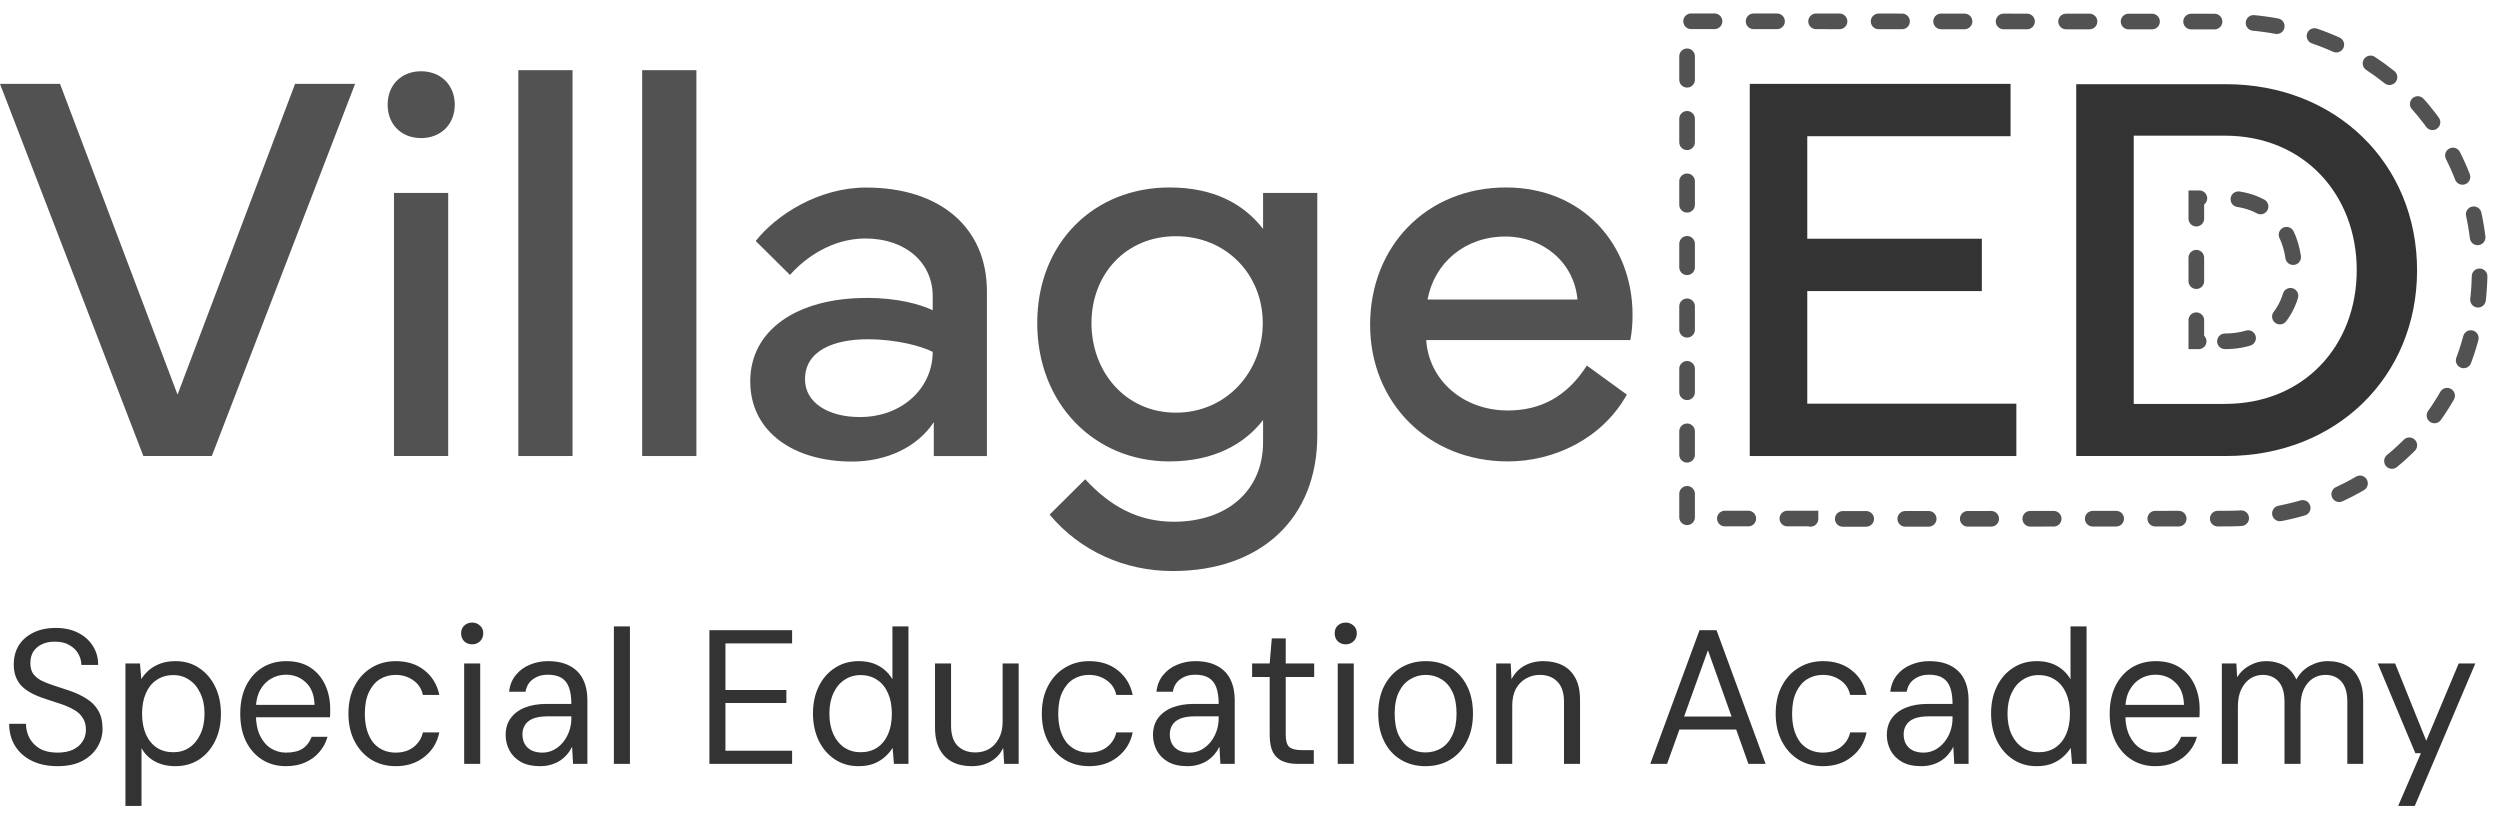
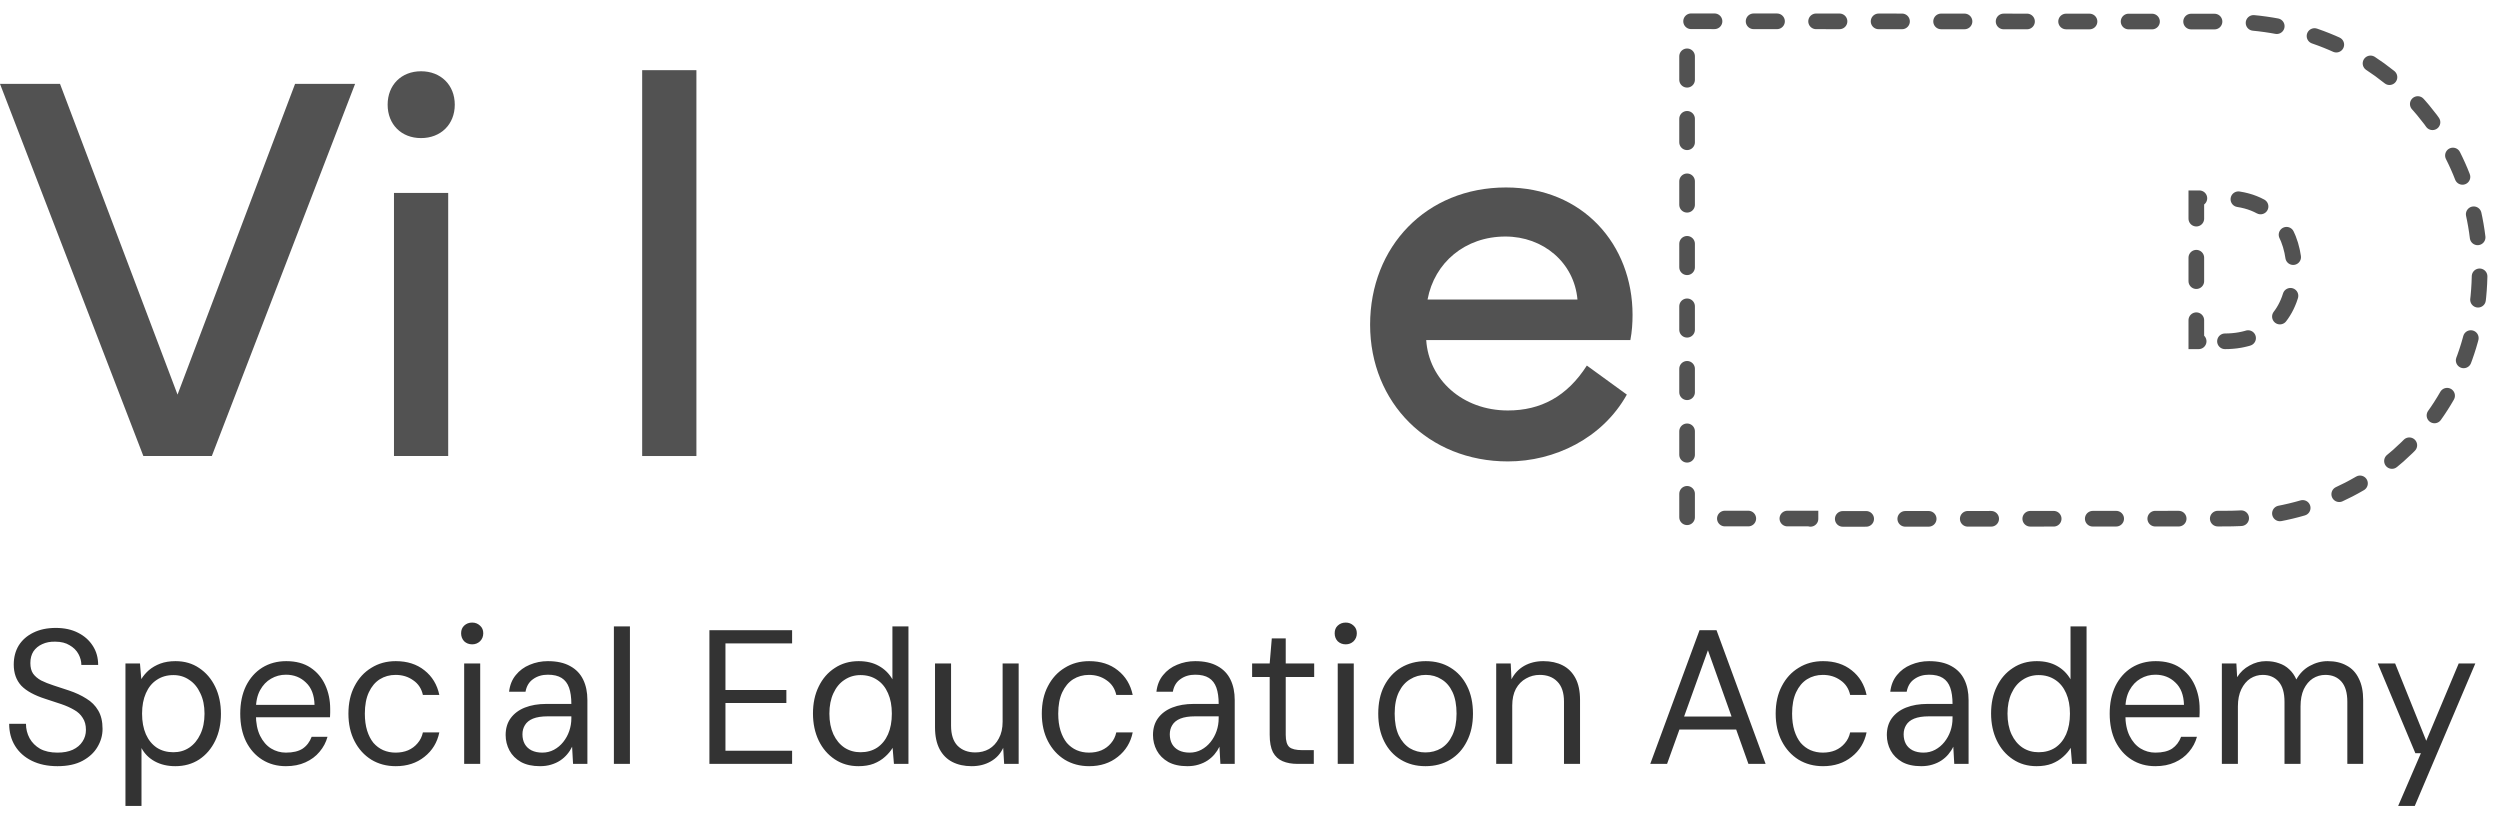
<svg xmlns="http://www.w3.org/2000/svg" width="144" height="47" viewBox="0 0 144 47" fill="none">
  <g clip-path="url(#clip0_6395_19887)">
    <path d="M0 4.831H3.457L10.226 22.729L16.996 4.831H20.453L12.201 26.267H8.257L0 4.831Z" fill="#525252" />
    <path d="M24.252 4.105C25.388 4.105 26.195 4.894 26.195 6.03C26.195 7.166 25.388 7.954 24.252 7.954C23.117 7.954 22.328 7.166 22.328 6.03C22.328 4.894 23.117 4.105 24.252 4.105ZM22.693 26.266V11.114H25.816V26.266H22.693Z" fill="#525252" />
-     <path d="M32.978 26.267H29.855V4.042H32.978V26.267Z" fill="#525252" />
    <path d="M40.113 26.267H36.989V4.042H40.113V26.267Z" fill="#525252" />
-     <path d="M49.907 17.158C51.723 17.158 53.03 17.536 53.724 17.87V17.049C53.724 15.156 52.191 13.737 49.843 13.737C47.964 13.737 46.404 14.809 45.503 15.837L43.529 13.881C44.696 12.398 47.126 10.803 49.888 10.803C54.152 10.803 56.847 13.106 56.847 16.784V26.271H53.787V24.315C52.854 25.735 51.105 26.586 49.068 26.586C45.787 26.586 43.214 24.928 43.214 21.962C43.214 18.997 45.927 17.162 49.907 17.162V17.158ZM49.528 24.022C51.989 24.022 53.724 22.332 53.724 20.267C53.075 19.934 51.624 19.542 49.983 19.542C48.009 19.542 46.368 20.204 46.368 21.845C46.368 23.22 47.743 24.022 49.523 24.022H49.528Z" fill="#525252" />
-     <path d="M59.745 18.609C59.745 13.953 63.044 10.798 67.353 10.798C69.927 10.798 71.63 11.745 72.753 13.183V11.114H75.876V25.081C75.876 29.85 72.64 32.892 67.543 32.892C64.766 32.892 62.193 31.724 60.458 29.642L62.508 27.605C63.946 29.169 65.569 30.052 67.606 30.052C70.716 30.052 72.753 28.236 72.753 25.473V24.193C71.694 25.568 69.927 26.578 67.353 26.578C63.044 26.578 59.745 23.265 59.745 18.609ZM62.869 18.609C62.869 21.403 64.811 23.77 67.732 23.77C70.652 23.77 72.735 21.403 72.735 18.609C72.735 15.815 70.634 13.606 67.732 13.606C64.829 13.606 62.869 15.815 62.869 18.609Z" fill="#525252" />
    <path d="M86.743 10.798C91.164 10.798 94.035 14.079 94.035 18.136C94.035 18.609 94.003 19.1 93.909 19.587H82.15C82.294 21.859 84.232 23.643 86.855 23.643C88.748 23.643 90.263 22.837 91.403 21.056L93.706 22.729C92.3 25.252 89.541 26.578 86.855 26.578C82.276 26.578 78.918 23.202 78.918 18.704C78.918 14.206 82.154 10.798 86.747 10.798H86.743ZM90.862 17.252C90.673 15.121 88.888 13.624 86.711 13.624C84.39 13.624 82.623 15.125 82.227 17.252H90.862Z" fill="#525252" />
-     <path d="M100.782 4.831H115.808V7.846H104.099V13.751H114.154V16.766H104.099V23.251H116.142V26.267H100.786V4.831H100.782Z" fill="#333333" />
-     <path d="M128.207 4.849C134.567 4.849 139.223 9.428 139.223 15.567C139.223 21.706 134.567 26.267 128.207 26.267H119.59V4.849H128.207ZM128.158 23.265C132.719 23.265 135.748 19.903 135.748 15.562C135.748 11.222 132.719 7.815 128.158 7.815H122.903V23.265H128.158Z" fill="#333333" />
    <path d="M104.284 29.886V29.868H97.176V1.225L128.207 1.243C136.545 1.243 142.828 7.4 142.828 15.567C142.828 23.733 136.541 29.872 128.207 29.872L104.284 29.89V29.886ZM128.158 19.659C130.578 19.659 132.142 18.05 132.142 15.562C132.142 13.651 131.096 11.42 128.158 11.42H126.508V19.659H128.158Z" stroke="#525252" stroke-width="0.901" stroke-miterlimit="10" stroke-linecap="round" stroke-dasharray="1.35 2.25" />
    <path d="M3.311 44.132C2.746 44.132 2.255 44.029 1.837 43.824C1.419 43.619 1.096 43.333 0.869 42.966C0.642 42.599 0.528 42.174 0.528 41.69H1.496C1.496 41.991 1.566 42.269 1.705 42.526C1.844 42.775 2.046 42.977 2.31 43.131C2.581 43.278 2.915 43.351 3.311 43.351C3.656 43.351 3.949 43.296 4.191 43.186C4.44 43.069 4.627 42.911 4.752 42.713C4.884 42.515 4.95 42.291 4.95 42.042C4.95 41.763 4.888 41.532 4.763 41.349C4.646 41.158 4.481 41.004 4.268 40.887C4.055 40.762 3.81 40.652 3.531 40.557C3.252 40.462 2.952 40.363 2.629 40.26C1.984 40.055 1.514 39.798 1.221 39.49C0.935 39.175 0.792 38.771 0.792 38.28C0.792 37.862 0.887 37.495 1.078 37.18C1.276 36.865 1.555 36.619 1.914 36.443C2.281 36.26 2.713 36.168 3.212 36.168C3.703 36.168 4.129 36.26 4.488 36.443C4.855 36.626 5.141 36.879 5.346 37.202C5.551 37.517 5.654 37.884 5.654 38.302H4.686C4.686 38.089 4.631 37.88 4.521 37.675C4.411 37.47 4.242 37.301 4.015 37.169C3.795 37.03 3.516 36.96 3.179 36.96C2.9 36.953 2.651 37 2.431 37.103C2.218 37.198 2.05 37.338 1.925 37.521C1.808 37.704 1.749 37.928 1.749 38.192C1.749 38.441 1.8 38.643 1.903 38.797C2.013 38.951 2.167 39.083 2.365 39.193C2.57 39.296 2.809 39.391 3.08 39.479C3.351 39.567 3.652 39.666 3.982 39.776C4.356 39.901 4.686 40.055 4.972 40.238C5.265 40.414 5.493 40.641 5.654 40.92C5.823 41.199 5.907 41.554 5.907 41.987C5.907 42.354 5.808 42.702 5.61 43.032C5.419 43.355 5.133 43.619 4.752 43.824C4.371 44.029 3.89 44.132 3.311 44.132ZM7.226 46.42V38.214H8.062L8.139 39.116C8.257 38.925 8.403 38.753 8.579 38.599C8.763 38.445 8.979 38.32 9.228 38.225C9.485 38.13 9.778 38.082 10.108 38.082C10.629 38.082 11.084 38.214 11.472 38.478C11.868 38.742 12.176 39.101 12.396 39.556C12.616 40.011 12.726 40.531 12.726 41.118C12.726 41.697 12.616 42.214 12.396 42.669C12.176 43.124 11.868 43.483 11.472 43.747C11.076 44.004 10.618 44.132 10.097 44.132C9.65 44.132 9.258 44.04 8.92 43.857C8.583 43.674 8.326 43.417 8.15 43.087V46.42H7.226ZM9.987 43.329C10.332 43.329 10.636 43.241 10.9 43.065C11.172 42.882 11.384 42.625 11.538 42.295C11.7 41.958 11.78 41.562 11.78 41.107C11.78 40.652 11.7 40.26 11.538 39.93C11.384 39.593 11.172 39.336 10.9 39.16C10.636 38.977 10.332 38.885 9.987 38.885C9.621 38.885 9.302 38.977 9.03 39.16C8.759 39.336 8.55 39.593 8.403 39.93C8.257 40.26 8.183 40.652 8.183 41.107C8.183 41.562 8.257 41.958 8.403 42.295C8.55 42.625 8.759 42.882 9.03 43.065C9.302 43.241 9.621 43.329 9.987 43.329ZM16.467 44.132C15.954 44.132 15.499 44.007 15.103 43.758C14.707 43.509 14.395 43.157 14.168 42.702C13.948 42.247 13.838 41.716 13.838 41.107C13.838 40.498 13.948 39.967 14.168 39.512C14.395 39.057 14.707 38.705 15.103 38.456C15.506 38.207 15.968 38.082 16.489 38.082C17.046 38.082 17.512 38.207 17.886 38.456C18.26 38.705 18.542 39.039 18.733 39.457C18.924 39.875 19.019 40.333 19.019 40.832C19.019 40.905 19.019 40.979 19.019 41.052C19.019 41.125 19.015 41.213 19.008 41.316H14.531V40.601H18.117C18.102 40.036 17.937 39.607 17.622 39.314C17.314 39.013 16.929 38.863 16.467 38.863C16.159 38.863 15.873 38.94 15.609 39.094C15.352 39.241 15.143 39.461 14.982 39.754C14.821 40.047 14.74 40.414 14.74 40.854V41.162C14.74 41.646 14.821 42.053 14.982 42.383C15.143 42.706 15.352 42.948 15.609 43.109C15.873 43.27 16.159 43.351 16.467 43.351C16.878 43.351 17.2 43.274 17.435 43.12C17.67 42.959 17.842 42.731 17.952 42.438H18.865C18.777 42.761 18.623 43.05 18.403 43.307C18.19 43.564 17.919 43.765 17.589 43.912C17.266 44.059 16.892 44.132 16.467 44.132ZM22.797 44.132C22.269 44.132 21.799 44.007 21.389 43.758C20.978 43.501 20.655 43.146 20.421 42.691C20.186 42.236 20.069 41.708 20.069 41.107C20.069 40.498 20.186 39.97 20.421 39.523C20.655 39.068 20.978 38.716 21.389 38.467C21.799 38.21 22.269 38.082 22.797 38.082C23.457 38.082 24.007 38.258 24.447 38.61C24.894 38.962 25.18 39.435 25.305 40.029H24.359C24.278 39.662 24.091 39.38 23.798 39.182C23.512 38.977 23.174 38.874 22.786 38.874C22.448 38.874 22.144 38.958 21.873 39.127C21.609 39.296 21.4 39.545 21.246 39.875C21.092 40.205 21.015 40.616 21.015 41.107C21.015 41.474 21.059 41.8 21.147 42.086C21.235 42.365 21.356 42.599 21.51 42.79C21.671 42.973 21.858 43.113 22.071 43.208C22.291 43.303 22.529 43.351 22.786 43.351C23.05 43.351 23.288 43.307 23.501 43.219C23.721 43.124 23.904 42.988 24.051 42.812C24.205 42.636 24.307 42.427 24.359 42.185H25.305C25.187 42.764 24.901 43.234 24.447 43.593C23.999 43.952 23.449 44.132 22.797 44.132ZM26.736 44V38.214H27.66V44H26.736ZM27.198 37.114C27.015 37.114 26.861 37.055 26.736 36.938C26.619 36.813 26.56 36.659 26.56 36.476C26.56 36.293 26.619 36.146 26.736 36.036C26.861 35.919 27.015 35.86 27.198 35.86C27.374 35.86 27.524 35.919 27.649 36.036C27.774 36.146 27.836 36.293 27.836 36.476C27.836 36.659 27.774 36.813 27.649 36.938C27.524 37.055 27.374 37.114 27.198 37.114ZM31.105 44.132C30.666 44.132 30.299 44.051 30.006 43.89C29.712 43.721 29.492 43.501 29.346 43.23C29.199 42.951 29.125 42.654 29.125 42.339C29.125 41.958 29.221 41.635 29.412 41.371C29.61 41.1 29.884 40.894 30.236 40.755C30.588 40.616 30.999 40.546 31.468 40.546H32.91C32.91 40.172 32.865 39.86 32.778 39.611C32.69 39.362 32.547 39.175 32.349 39.05C32.151 38.925 31.887 38.863 31.556 38.863C31.227 38.863 30.944 38.947 30.709 39.116C30.475 39.277 30.328 39.519 30.27 39.842H29.323C29.367 39.461 29.496 39.142 29.709 38.885C29.921 38.621 30.189 38.423 30.512 38.291C30.841 38.152 31.19 38.082 31.556 38.082C32.077 38.082 32.506 38.177 32.843 38.368C33.181 38.551 33.43 38.812 33.592 39.149C33.753 39.479 33.834 39.871 33.834 40.326V44H33.008L32.953 43.01C32.88 43.164 32.785 43.311 32.667 43.45C32.557 43.582 32.425 43.699 32.272 43.802C32.117 43.905 31.942 43.985 31.744 44.044C31.553 44.103 31.34 44.132 31.105 44.132ZM31.238 43.351C31.48 43.351 31.703 43.296 31.909 43.186C32.114 43.076 32.29 42.929 32.437 42.746C32.59 42.555 32.708 42.343 32.788 42.108C32.869 41.873 32.91 41.628 32.91 41.371V41.261H31.546C31.201 41.261 30.919 41.305 30.698 41.393C30.486 41.481 30.332 41.606 30.236 41.767C30.141 41.921 30.093 42.097 30.093 42.295C30.093 42.508 30.137 42.695 30.226 42.856C30.314 43.01 30.442 43.131 30.61 43.219C30.787 43.307 30.995 43.351 31.238 43.351ZM35.36 44V36.08H36.284V44H35.36ZM40.862 44V36.3H45.625V37.059H41.786V39.743H45.295V40.491H41.786V43.241H45.625V44H40.862ZM49.445 44.132C48.932 44.132 48.477 44 48.081 43.736C47.685 43.472 47.377 43.113 47.157 42.658C46.937 42.196 46.827 41.675 46.827 41.096C46.827 40.509 46.937 39.992 47.157 39.545C47.377 39.09 47.685 38.735 48.081 38.478C48.477 38.214 48.936 38.082 49.456 38.082C49.911 38.082 50.3 38.174 50.622 38.357C50.952 38.54 51.213 38.797 51.403 39.127V36.08H52.327V44H51.491L51.414 43.076C51.304 43.259 51.158 43.432 50.974 43.593C50.798 43.754 50.582 43.886 50.325 43.989C50.076 44.084 49.783 44.132 49.445 44.132ZM49.566 43.329C49.933 43.329 50.252 43.241 50.523 43.065C50.795 42.882 51.004 42.625 51.15 42.295C51.297 41.958 51.37 41.562 51.37 41.107C51.37 40.652 51.297 40.26 51.15 39.93C51.004 39.593 50.795 39.336 50.523 39.16C50.252 38.977 49.933 38.885 49.566 38.885C49.222 38.885 48.914 38.977 48.642 39.16C48.371 39.336 48.158 39.593 48.004 39.93C47.85 40.26 47.773 40.652 47.773 41.107C47.773 41.562 47.85 41.958 48.004 42.295C48.158 42.625 48.371 42.882 48.642 43.065C48.914 43.241 49.222 43.329 49.566 43.329ZM55.969 44.132C55.544 44.132 55.174 44.051 54.858 43.89C54.543 43.729 54.297 43.483 54.121 43.153C53.945 42.816 53.857 42.398 53.857 41.899V38.214H54.781V41.8C54.781 42.313 54.906 42.698 55.155 42.955C55.412 43.212 55.753 43.34 56.178 43.34C56.472 43.34 56.736 43.274 56.97 43.142C57.205 43.003 57.392 42.801 57.531 42.537C57.678 42.273 57.751 41.95 57.751 41.569V38.214H58.675V44H57.839L57.784 43.076C57.63 43.413 57.392 43.674 57.069 43.857C56.754 44.04 56.387 44.132 55.969 44.132ZM62.736 44.132C62.208 44.132 61.739 44.007 61.328 43.758C60.917 43.501 60.595 43.146 60.36 42.691C60.125 42.236 60.008 41.708 60.008 41.107C60.008 40.498 60.125 39.97 60.36 39.523C60.595 39.068 60.917 38.716 61.328 38.467C61.739 38.21 62.208 38.082 62.736 38.082C63.396 38.082 63.946 38.258 64.386 38.61C64.833 38.962 65.119 39.435 65.244 40.029H64.298C64.217 39.662 64.03 39.38 63.737 39.182C63.451 38.977 63.114 38.874 62.725 38.874C62.388 38.874 62.083 38.958 61.812 39.127C61.548 39.296 61.339 39.545 61.185 39.875C61.031 40.205 60.954 40.616 60.954 41.107C60.954 41.474 60.998 41.8 61.086 42.086C61.174 42.365 61.295 42.599 61.449 42.79C61.61 42.973 61.797 43.113 62.01 43.208C62.23 43.303 62.468 43.351 62.725 43.351C62.989 43.351 63.227 43.307 63.44 43.219C63.66 43.124 63.843 42.988 63.99 42.812C64.144 42.636 64.247 42.427 64.298 42.185H65.244C65.127 42.764 64.841 43.234 64.386 43.593C63.939 43.952 63.389 44.132 62.736 44.132ZM68.392 44.132C67.952 44.132 67.585 44.051 67.292 43.89C66.998 43.721 66.778 43.501 66.632 43.23C66.485 42.951 66.412 42.654 66.412 42.339C66.412 41.958 66.507 41.635 66.698 41.371C66.896 41.1 67.171 40.894 67.523 40.755C67.875 40.616 68.285 40.546 68.755 40.546H70.196C70.196 40.172 70.152 39.86 70.064 39.611C69.976 39.362 69.833 39.175 69.635 39.05C69.437 38.925 69.173 38.863 68.843 38.863C68.513 38.863 68.23 38.947 67.996 39.116C67.761 39.277 67.614 39.519 67.556 39.842H66.61C66.654 39.461 66.782 39.142 66.995 38.885C67.207 38.621 67.475 38.423 67.798 38.291C68.128 38.152 68.476 38.082 68.843 38.082C69.363 38.082 69.792 38.177 70.13 38.368C70.467 38.551 70.716 38.812 70.878 39.149C71.039 39.479 71.12 39.871 71.12 40.326V44H70.295L70.24 43.01C70.166 43.164 70.071 43.311 69.954 43.45C69.844 43.582 69.712 43.699 69.558 43.802C69.404 43.905 69.228 43.985 69.03 44.044C68.839 44.103 68.626 44.132 68.392 44.132ZM68.524 43.351C68.766 43.351 68.989 43.296 69.195 43.186C69.4 43.076 69.576 42.929 69.723 42.746C69.877 42.555 69.994 42.343 70.075 42.108C70.155 41.873 70.196 41.628 70.196 41.371V41.261H68.832C68.487 41.261 68.205 41.305 67.985 41.393C67.772 41.481 67.618 41.606 67.523 41.767C67.427 41.921 67.38 42.097 67.38 42.295C67.38 42.508 67.424 42.695 67.512 42.856C67.6 43.01 67.728 43.131 67.897 43.219C68.073 43.307 68.282 43.351 68.524 43.351ZM74.74 44C74.41 44 74.124 43.949 73.882 43.846C73.64 43.743 73.453 43.571 73.321 43.329C73.196 43.08 73.134 42.746 73.134 42.328V38.995H72.122V38.214H73.134L73.255 36.773H74.058V38.214H75.697V38.995H74.058V42.328C74.058 42.673 74.127 42.907 74.267 43.032C74.406 43.149 74.652 43.208 75.004 43.208H75.675V44H74.74ZM77.053 44V38.214H77.977V44H77.053ZM77.515 37.114C77.331 37.114 77.177 37.055 77.053 36.938C76.935 36.813 76.877 36.659 76.877 36.476C76.877 36.293 76.935 36.146 77.053 36.036C77.177 35.919 77.331 35.86 77.515 35.86C77.691 35.86 77.841 35.919 77.966 36.036C78.09 36.146 78.153 36.293 78.153 36.476C78.153 36.659 78.09 36.813 77.966 36.938C77.841 37.055 77.691 37.114 77.515 37.114ZM82.104 44.132C81.569 44.132 81.096 44.007 80.685 43.758C80.274 43.509 79.955 43.157 79.728 42.702C79.501 42.247 79.387 41.716 79.387 41.107C79.387 40.491 79.501 39.959 79.728 39.512C79.963 39.057 80.285 38.705 80.696 38.456C81.114 38.207 81.591 38.082 82.126 38.082C82.669 38.082 83.142 38.207 83.545 38.456C83.956 38.705 84.275 39.057 84.502 39.512C84.729 39.959 84.843 40.491 84.843 41.107C84.843 41.716 84.726 42.247 84.491 42.702C84.264 43.157 83.945 43.509 83.534 43.758C83.123 44.007 82.647 44.132 82.104 44.132ZM82.104 43.34C82.441 43.34 82.746 43.259 83.017 43.098C83.288 42.929 83.501 42.68 83.655 42.35C83.816 42.013 83.897 41.598 83.897 41.107C83.897 40.608 83.82 40.194 83.666 39.864C83.512 39.534 83.299 39.288 83.028 39.127C82.764 38.958 82.463 38.874 82.126 38.874C81.796 38.874 81.495 38.958 81.224 39.127C80.953 39.288 80.736 39.534 80.575 39.864C80.414 40.194 80.333 40.608 80.333 41.107C80.333 41.598 80.41 42.013 80.564 42.35C80.725 42.68 80.938 42.929 81.202 43.098C81.473 43.259 81.774 43.34 82.104 43.34ZM86.181 44V38.214H87.017L87.061 39.127C87.23 38.797 87.472 38.54 87.787 38.357C88.11 38.174 88.48 38.082 88.898 38.082C89.324 38.082 89.694 38.163 90.009 38.324C90.325 38.485 90.57 38.731 90.746 39.061C90.922 39.391 91.01 39.809 91.01 40.315V44H90.086V40.414C90.086 39.901 89.958 39.516 89.701 39.259C89.452 39.002 89.115 38.874 88.689 38.874C88.403 38.874 88.139 38.944 87.897 39.083C87.655 39.215 87.461 39.413 87.314 39.677C87.175 39.941 87.105 40.264 87.105 40.645V44H86.181ZM95.055 44L97.893 36.3H98.872L101.699 44H100.709L98.377 37.455L96.023 44H95.055ZM96.353 42.02L96.617 41.272H100.104L100.368 42.02H96.353ZM105.007 44.132C104.479 44.132 104.009 44.007 103.599 43.758C103.188 43.501 102.865 43.146 102.631 42.691C102.396 42.236 102.279 41.708 102.279 41.107C102.279 40.498 102.396 39.97 102.631 39.523C102.865 39.068 103.188 38.716 103.599 38.467C104.009 38.21 104.479 38.082 105.007 38.082C105.667 38.082 106.217 38.258 106.657 38.61C107.104 38.962 107.39 39.435 107.515 40.029H106.569C106.488 39.662 106.301 39.38 106.008 39.182C105.722 38.977 105.384 38.874 104.996 38.874C104.658 38.874 104.354 38.958 104.083 39.127C103.819 39.296 103.61 39.545 103.456 39.875C103.302 40.205 103.225 40.616 103.225 41.107C103.225 41.474 103.269 41.8 103.357 42.086C103.445 42.365 103.566 42.599 103.72 42.79C103.881 42.973 104.068 43.113 104.281 43.208C104.501 43.303 104.739 43.351 104.996 43.351C105.26 43.351 105.498 43.307 105.711 43.219C105.931 43.124 106.114 42.988 106.261 42.812C106.415 42.636 106.517 42.427 106.569 42.185H107.515C107.397 42.764 107.111 43.234 106.657 43.593C106.209 43.952 105.659 44.132 105.007 44.132ZM110.662 44.132C110.222 44.132 109.855 44.051 109.562 43.89C109.269 43.721 109.049 43.501 108.902 43.23C108.755 42.951 108.682 42.654 108.682 42.339C108.682 41.958 108.777 41.635 108.968 41.371C109.166 41.1 109.441 40.894 109.793 40.755C110.145 40.616 110.556 40.546 111.025 40.546H112.466C112.466 40.172 112.422 39.86 112.334 39.611C112.246 39.362 112.103 39.175 111.905 39.05C111.707 38.925 111.443 38.863 111.113 38.863C110.783 38.863 110.501 38.947 110.266 39.116C110.031 39.277 109.885 39.519 109.826 39.842H108.88C108.924 39.461 109.052 39.142 109.265 38.885C109.478 38.621 109.745 38.423 110.068 38.291C110.398 38.152 110.746 38.082 111.113 38.082C111.634 38.082 112.063 38.177 112.4 38.368C112.737 38.551 112.987 38.812 113.148 39.149C113.309 39.479 113.39 39.871 113.39 40.326V44H112.565L112.51 43.01C112.437 43.164 112.341 43.311 112.224 43.45C112.114 43.582 111.982 43.699 111.828 43.802C111.674 43.905 111.498 43.985 111.3 44.044C111.109 44.103 110.897 44.132 110.662 44.132ZM110.794 43.351C111.036 43.351 111.26 43.296 111.465 43.186C111.67 43.076 111.846 42.929 111.993 42.746C112.147 42.555 112.264 42.343 112.345 42.108C112.426 41.873 112.466 41.628 112.466 41.371V41.261H111.102C110.757 41.261 110.475 41.305 110.255 41.393C110.042 41.481 109.888 41.606 109.793 41.767C109.698 41.921 109.65 42.097 109.65 42.295C109.65 42.508 109.694 42.695 109.782 42.856C109.87 43.01 109.998 43.131 110.167 43.219C110.343 43.307 110.552 43.351 110.794 43.351ZM117.304 44.132C116.79 44.132 116.336 44 115.94 43.736C115.544 43.472 115.236 43.113 115.016 42.658C114.796 42.196 114.686 41.675 114.686 41.096C114.686 40.509 114.796 39.992 115.016 39.545C115.236 39.09 115.544 38.735 115.94 38.478C116.336 38.214 116.794 38.082 117.315 38.082C117.769 38.082 118.158 38.174 118.481 38.357C118.811 38.54 119.071 38.797 119.262 39.127V36.08H120.186V44H119.35L119.273 43.076C119.163 43.259 119.016 43.432 118.833 43.593C118.657 43.754 118.44 43.886 118.184 43.989C117.934 44.084 117.641 44.132 117.304 44.132ZM117.425 43.329C117.791 43.329 118.11 43.241 118.382 43.065C118.653 42.882 118.862 42.625 119.009 42.295C119.155 41.958 119.229 41.562 119.229 41.107C119.229 40.652 119.155 40.26 119.009 39.93C118.862 39.593 118.653 39.336 118.382 39.16C118.11 38.977 117.791 38.885 117.425 38.885C117.08 38.885 116.772 38.977 116.501 39.16C116.229 39.336 116.017 39.593 115.863 39.93C115.709 40.26 115.632 40.652 115.632 41.107C115.632 41.562 115.709 41.958 115.863 42.295C116.017 42.625 116.229 42.882 116.501 43.065C116.772 43.241 117.08 43.329 117.425 43.329ZM124.147 44.132C123.633 44.132 123.179 44.007 122.783 43.758C122.387 43.509 122.075 43.157 121.848 42.702C121.628 42.247 121.518 41.716 121.518 41.107C121.518 40.498 121.628 39.967 121.848 39.512C122.075 39.057 122.387 38.705 122.783 38.456C123.186 38.207 123.648 38.082 124.169 38.082C124.726 38.082 125.192 38.207 125.566 38.456C125.94 38.705 126.222 39.039 126.413 39.457C126.603 39.875 126.699 40.333 126.699 40.832C126.699 40.905 126.699 40.979 126.699 41.052C126.699 41.125 126.695 41.213 126.688 41.316H122.211V40.601H125.797C125.782 40.036 125.617 39.607 125.302 39.314C124.994 39.013 124.609 38.863 124.147 38.863C123.839 38.863 123.553 38.94 123.289 39.094C123.032 39.241 122.823 39.461 122.662 39.754C122.5 40.047 122.42 40.414 122.42 40.854V41.162C122.42 41.646 122.5 42.053 122.662 42.383C122.823 42.706 123.032 42.948 123.289 43.109C123.553 43.27 123.839 43.351 124.147 43.351C124.557 43.351 124.88 43.274 125.115 43.12C125.349 42.959 125.522 42.731 125.632 42.438H126.545C126.457 42.761 126.303 43.05 126.083 43.307C125.87 43.564 125.599 43.765 125.269 43.912C124.946 44.059 124.572 44.132 124.147 44.132ZM127.979 44V38.214H128.815L128.859 39.006C129.035 38.72 129.274 38.496 129.574 38.335C129.875 38.166 130.19 38.082 130.52 38.082C130.799 38.082 131.048 38.122 131.268 38.203C131.496 38.276 131.694 38.394 131.862 38.555C132.031 38.709 132.167 38.903 132.269 39.138C132.46 38.793 132.717 38.533 133.039 38.357C133.369 38.174 133.714 38.082 134.073 38.082C134.499 38.082 134.862 38.166 135.162 38.335C135.47 38.496 135.705 38.746 135.866 39.083C136.035 39.413 136.119 39.827 136.119 40.326V44H135.206V40.425C135.206 39.904 135.093 39.516 134.865 39.259C134.638 39.002 134.33 38.874 133.941 38.874C133.677 38.874 133.435 38.944 133.215 39.083C133.003 39.222 132.83 39.428 132.698 39.699C132.574 39.97 132.511 40.3 132.511 40.689V44H131.587V40.425C131.587 39.904 131.474 39.516 131.246 39.259C131.019 39.002 130.715 38.874 130.333 38.874C130.077 38.874 129.838 38.944 129.618 39.083C129.406 39.222 129.233 39.428 129.101 39.699C128.969 39.97 128.903 40.3 128.903 40.689V44H127.979ZM138.135 46.42L139.444 43.384H139.125L136.958 38.214H137.959L139.752 42.669L141.622 38.214H142.579L139.092 46.42H138.135Z" fill="#333333" />
  </g>
  <defs>
    <clipPath id="clip0_6395_19887">
      <rect width="144" height="47" fill="white" />
    </clipPath>
  </defs>
</svg>